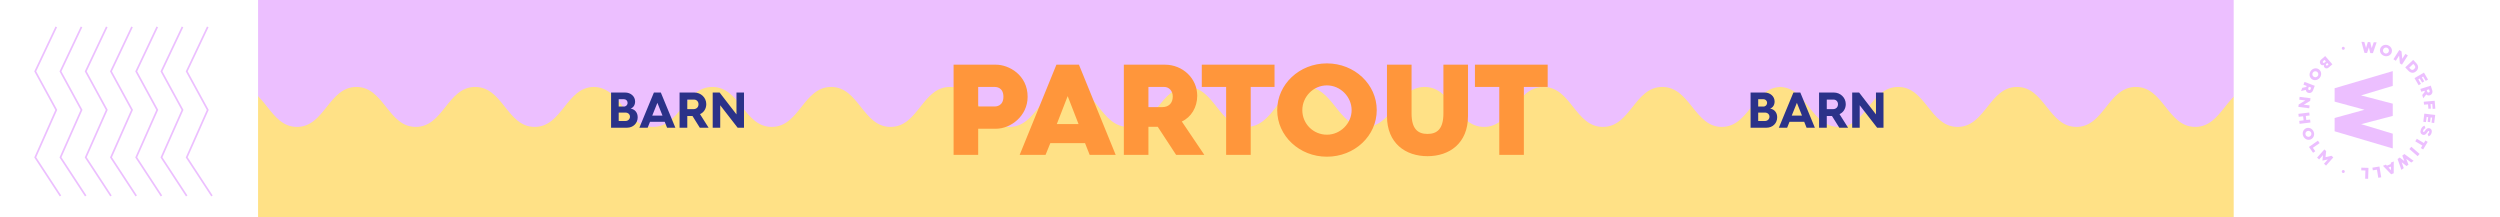
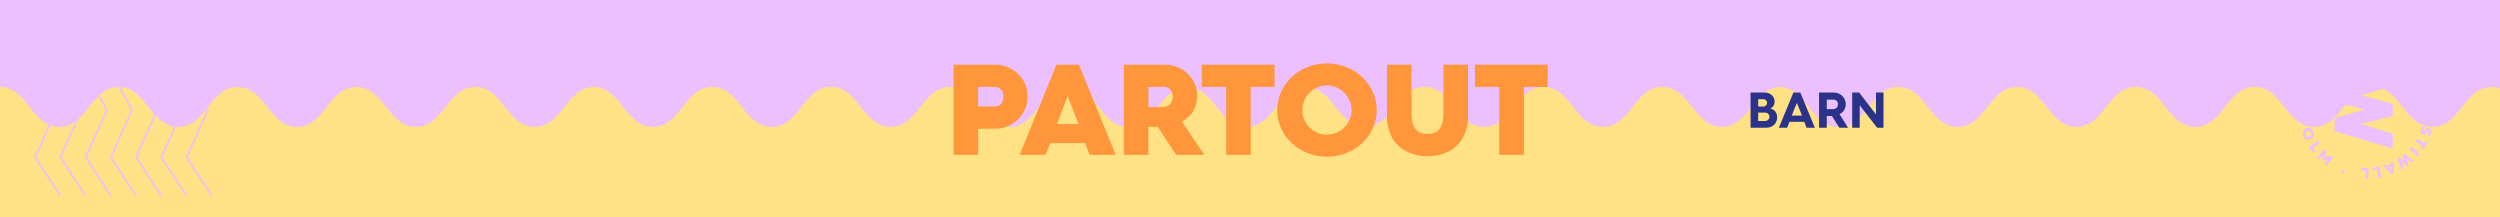
<svg xmlns="http://www.w3.org/2000/svg" width="460" height="40" viewBox="0 0 460 40" fill="none">
  <rect x="0" y="0" width="460" height="40" fill="#808080" stroke="none" />
  <g clip-path="url(#clip0_249_2485)">
    <rect width="40" height="460" transform="translate(460) rotate(90)" fill="#ECBFFF" />
    <path d="M0 41L1.11213e-06 16C5.097 16 5.822 23.352 10.925 23.352C16.028 23.352 16.754 16 21.857 16C26.96 16 27.685 23.352 32.788 23.352C37.891 23.352 38.623 16 43.719 16C48.816 16 49.542 23.352 54.645 23.352C59.748 23.352 60.48 16 65.576 16C70.673 16 71.399 23.352 76.501 23.352C81.604 23.352 82.331 16 87.434 16C92.536 16 93.299 23.352 98.371 23.352C103.443 23.352 104.199 16.081 109.223 16L109.296 16C114.32 16.081 115.039 23.352 120.142 23.352C125.245 23.352 125.977 16 131.073 16C136.17 16 136.896 23.352 141.999 23.352C147.102 23.352 147.827 16 152.93 16C158.033 16 158.759 23.352 163.861 23.352C168.964 23.352 169.69 16 174.793 16C179.896 16 180.622 23.352 185.724 23.352C190.827 23.352 191.553 16 196.656 16C201.759 16 202.515 23.352 207.588 23.352C212.66 23.352 213.416 16.081 218.44 16L218.513 16C223.537 16.081 224.238 23.352 229.341 23.352C234.444 23.352 235.17 16 240.272 16C245.375 16 246.101 23.352 251.204 23.352C256.306 23.352 257.032 16 262.135 16C267.238 16 267.963 23.352 273.066 23.352C278.169 23.352 278.895 16 283.998 16C289.101 16 289.826 23.352 294.929 23.352C300.032 23.352 300.758 16 305.86 16C310.963 16 311.799 23.352 316.792 23.352C321.785 23.352 322.596 16.301 327.419 16.015V16L327.724 16V16.015C332.546 16.302 333.235 23.352 338.338 23.352C343.441 23.352 344.167 16 349.27 16C354.372 16 355.098 23.352 360.201 23.352C365.304 23.352 366.029 16 371.132 16C376.235 16 376.961 23.352 382.064 23.352C387.166 23.352 387.892 16 392.995 16C398.098 16 398.824 23.352 403.926 23.352C409.029 23.352 409.755 16 414.857 16C419.96 16 420.717 23.352 425.79 23.352C430.862 23.352 431.618 16.081 436.642 16L436.715 16C441.745 16.081 442.452 23.352 447.555 23.352C452.658 23.352 453.384 16 458.486 16C459.039 16 459.539 16.087 460 16.24V41L0 41Z" fill="#FFE186" />
    <path d="M322.105 23.5V17.025H324.678C325.71 17.025 326.527 17.722 326.527 18.678C326.527 19.301 326.221 19.793 325.7 19.979C326.555 20.128 327.001 20.778 327.001 21.586C327.001 22.683 326.165 23.5 325.032 23.5H322.105ZM323.508 19.608H324.446C324.855 19.608 325.143 19.32 325.143 18.92C325.143 18.539 324.855 18.251 324.456 18.251H323.508V19.608ZM323.508 22.264H324.744C325.227 22.264 325.58 21.921 325.58 21.475C325.58 21.038 325.236 20.713 324.734 20.713H323.508V22.264ZM327.31 23.5L329.986 17.025H331.258L333.934 23.5H332.41L331.974 22.413H329.27L328.834 23.5H327.31ZM329.679 21.27H331.565L330.627 18.92L329.679 21.27ZM334.707 23.5V17.025H337.419C338.627 17.025 339.621 17.954 339.621 19.162C339.621 20.007 339.156 20.704 338.469 21.001L340.048 23.5H338.432L337.085 21.345H337.066H336.128V23.5H334.707ZM336.128 20.081H337.261C337.819 20.081 338.19 19.728 338.19 19.18C338.19 18.678 337.837 18.326 337.382 18.326H336.128V20.081ZM340.803 23.5V17.025H342.076L345.179 21.047V17.025H346.563V23.5H345.392L342.187 19.366V23.5H340.803Z" fill="#2B3289" />
    <path d="M175.459 28.5V11.901H183.247C185.652 11.901 189.082 13.806 189.082 17.807C189.082 21.355 185.962 23.689 183.247 23.689H179.984V28.5H175.459ZM179.984 19.593H183.056C183.247 19.593 184.628 19.546 184.628 17.807C184.628 15.997 183.223 15.997 183.032 15.997H179.984V19.593ZM187.617 28.5L194.381 11.901H198.525L205.288 28.5H200.501L199.644 26.333H193.262L192.38 28.5H187.617ZM194.452 22.832H198.453L196.453 17.688L194.452 22.832ZM206.786 28.5V11.901H214.336C217.622 11.901 220.29 14.425 220.29 17.616C220.29 19.76 219.17 21.57 217.456 22.356L221.599 28.5H216.408L213.026 23.332H212.978H211.311V28.5H206.786ZM211.311 19.712H213.836C215.027 19.712 215.789 18.998 215.789 17.759C215.789 16.688 215.074 15.997 214.217 15.997H211.311V19.712ZM225.608 28.5V15.997H221.13V11.901H234.514V15.997H230.132V28.5H225.608ZM235.005 20.26C235.005 15.521 239.078 11.663 244.15 11.663C249.247 11.663 253.319 15.521 253.319 20.26C253.319 24.999 249.247 28.833 244.15 28.833C239.078 28.833 235.005 24.999 235.005 20.26ZM239.626 20.26C239.626 22.808 241.674 24.785 244.15 24.785C246.627 24.785 248.699 22.713 248.699 20.26C248.699 17.831 246.651 15.711 244.15 15.711C241.65 15.711 239.626 17.807 239.626 20.26ZM255.203 21.355V11.901H259.728V20.879C259.728 23.737 260.895 24.642 262.657 24.642C264.42 24.642 265.587 23.737 265.587 20.879V11.901H270.111V21.355C270.111 26.38 266.682 28.738 262.657 28.738C258.632 28.738 255.203 26.38 255.203 21.355ZM275.866 28.5V15.997H271.389V11.901H284.773V15.997H280.391V28.5H275.866Z" fill="#FF963B" />
-     <path d="M112.438 23.5V17.025H115.012C116.043 17.025 116.86 17.722 116.86 18.678C116.86 19.301 116.554 19.793 116.034 19.979C116.888 20.128 117.334 20.778 117.334 21.586C117.334 22.683 116.498 23.5 115.365 23.5H112.438ZM113.841 19.608H114.779C115.188 19.608 115.476 19.32 115.476 18.92C115.476 18.539 115.188 18.251 114.789 18.251H113.841V19.608ZM113.841 22.264H115.077C115.56 22.264 115.913 21.921 115.913 21.475C115.913 21.038 115.569 20.713 115.067 20.713H113.841V22.264ZM117.643 23.5L120.319 17.025H121.592L124.267 23.5H122.744L122.307 22.413H119.604L119.167 23.5H117.643ZM120.012 21.27H121.898L120.96 18.92L120.012 21.27ZM125.04 23.5V17.025H127.752C128.96 17.025 129.954 17.954 129.954 19.162C129.954 20.007 129.49 20.704 128.802 21.001L130.382 23.5H128.765L127.418 21.345H127.399H126.461V23.5H125.04ZM126.461 20.081H127.595C128.152 20.081 128.524 19.728 128.524 19.18C128.524 18.678 128.171 18.326 127.715 18.326H126.461V20.081ZM131.136 23.5V17.025H132.409L135.512 21.047V17.025H136.896V23.5H135.726L132.521 19.366V23.5H131.136Z" fill="#2B3289" />
    <g clip-path="url(#clip1_249_2485)">
-       <rect width="41" height="49.483" transform="translate(47.483) rotate(90)" fill="white" />
      <path d="M38.226 4.948L34.355 13.133L38.226 20.227L34.355 28.958L39 36.052M33.581 4.948L29.709 13.133L33.581 20.227L29.709 28.958L34.355 36.052M28.935 4.948L25.064 13.133L28.935 20.227L25.064 28.958L29.709 36.052M24.29 4.948L20.419 13.133L24.29 20.227L20.419 28.958L25.064 36.052M19.645 4.948L15.773 13.133L19.645 20.227L15.773 28.958L20.419 36.052M14.999 4.948L11.128 13.133L14.999 20.227L11.128 28.958L15.773 36.052M10.354 4.948L6.483 13.133L10.354 20.227L6.483 28.958L11.128 36.052" stroke="#ECBFFF" stroke-width="0.315" />
    </g>
-     <rect width="40.6" height="49" transform="translate(460) rotate(90)" fill="white" />
    <path d="M429.571 24.157L440.266 27.319L440.266 24.596L434.452 22.845L440.266 21.326L440.266 19.074L434.43 17.555L440.266 15.804L440.266 13.082L429.571 16.235L429.571 18.698L435.064 20.196L429.571 21.707L429.571 24.157Z" fill="#ECBFFF" />
    <path d="M428.45 12.446L429.156 11.834L427.837 10.314L427.073 10.977C426.94 11.093 426.867 11.231 426.853 11.392C426.839 11.554 426.888 11.698 427.001 11.827C427.085 11.924 427.182 11.983 427.294 12.003C427.404 12.024 427.519 12.003 427.634 11.938C427.594 12.014 427.58 12.095 427.593 12.178C427.606 12.261 427.643 12.338 427.707 12.412C427.804 12.524 427.923 12.582 428.065 12.587C428.207 12.592 428.337 12.546 428.451 12.445L428.45 12.446ZM427.435 11.521C427.398 11.48 427.383 11.432 427.387 11.377C427.392 11.323 427.416 11.276 427.46 11.239L427.717 11.015L427.969 11.305L427.714 11.526C427.667 11.566 427.618 11.586 427.565 11.585C427.513 11.585 427.469 11.564 427.433 11.522L427.435 11.521ZM428.006 12.011C427.971 11.97 427.955 11.927 427.956 11.88C427.959 11.834 427.977 11.793 428.015 11.761L428.215 11.588L428.451 11.859L428.251 12.032C428.215 12.065 428.172 12.079 428.126 12.073C428.079 12.07 428.039 12.048 428.006 12.011Z" fill="#ECBFFF" />
    <path d="M426.878 14.26C426.965 14.135 427.026 14.002 427.059 13.859C427.093 13.716 427.1 13.576 427.082 13.442C427.063 13.308 427.017 13.18 426.946 13.058C426.874 12.936 426.78 12.834 426.664 12.753C426.549 12.671 426.422 12.617 426.282 12.591C426.143 12.565 426.007 12.565 425.875 12.592C425.742 12.62 425.614 12.674 425.49 12.754C425.365 12.834 425.261 12.936 425.173 13.06C425.085 13.185 425.025 13.318 424.991 13.462C424.957 13.607 424.948 13.746 424.967 13.88C424.986 14.015 425.031 14.143 425.103 14.265C425.174 14.386 425.267 14.488 425.383 14.57C425.537 14.679 425.708 14.738 425.897 14.749C426.084 14.761 426.266 14.723 426.441 14.638C426.615 14.552 426.761 14.425 426.878 14.261L426.878 14.26ZM425.708 14.11C425.628 14.054 425.567 13.981 425.527 13.892C425.487 13.803 425.471 13.708 425.478 13.61C425.486 13.512 425.518 13.423 425.575 13.343C425.662 13.219 425.78 13.145 425.929 13.118C426.079 13.092 426.216 13.123 426.34 13.211C426.462 13.298 426.537 13.416 426.565 13.566C426.593 13.717 426.563 13.854 426.476 13.977C426.389 14.1 426.27 14.174 426.118 14.201C425.966 14.227 425.829 14.197 425.707 14.111L425.708 14.11Z" fill="#ECBFFF" />
    <path d="M425.371 16.952C425.468 16.87 425.54 16.767 425.586 16.645L425.914 15.789L424.033 15.071L423.837 15.583L424.423 15.807L424.351 15.995L424.349 16L423.616 16.161L423.391 16.75L424.267 16.545C424.275 16.66 424.315 16.765 424.389 16.861C424.463 16.957 424.561 17.028 424.68 17.074C424.799 17.119 424.919 17.13 425.042 17.108C425.165 17.085 425.275 17.033 425.371 16.951L425.371 16.952ZM424.861 16.555C424.792 16.529 424.746 16.487 424.722 16.433C424.698 16.378 424.699 16.316 424.724 16.25L424.834 15.964L425.255 16.124L425.129 16.453C425.11 16.503 425.075 16.539 425.025 16.559C424.974 16.579 424.92 16.578 424.861 16.555Z" fill="#ECBFFF" />
    <path d="M423.893 19.262L425.067 18.558L425.129 18.073L423.13 17.825L423.066 18.342L424.182 18.481L422.955 19.224L422.9 19.672L424.898 19.92L424.963 19.395L423.893 19.262Z" fill="#ECBFFF" />
-     <path d="M425.059 21.997L424.357 22.082L424.266 21.333L424.966 21.246L424.899 20.703L422.9 20.947L422.967 21.492L423.772 21.393L423.865 22.144L423.06 22.243L423.126 22.787L425.125 22.541L425.059 21.997Z" fill="#ECBFFF" />
    <path d="M425.593 25.323C425.704 25.173 425.771 24.999 425.794 24.807C425.816 24.614 425.79 24.423 425.714 24.236C425.658 24.095 425.579 23.972 425.477 23.866C425.375 23.759 425.262 23.677 425.139 23.619C425.016 23.562 424.883 23.53 424.742 23.524C424.601 23.518 424.464 23.541 424.334 23.593C424.203 23.646 424.089 23.722 423.991 23.825C423.893 23.927 423.82 24.041 423.771 24.168C423.722 24.295 423.697 24.432 423.697 24.579C423.697 24.726 423.724 24.87 423.781 25.011C423.837 25.151 423.916 25.276 424.019 25.382C424.121 25.49 424.234 25.572 424.357 25.63C424.481 25.688 424.613 25.719 424.753 25.725C424.895 25.731 425.031 25.709 425.162 25.656C425.338 25.586 425.481 25.475 425.593 25.323ZM424.67 25.168C424.574 25.152 424.486 25.115 424.408 25.056C424.33 24.997 424.272 24.92 424.236 24.829C424.179 24.688 424.18 24.549 424.239 24.409C424.298 24.27 424.399 24.172 424.542 24.115C424.682 24.06 424.821 24.061 424.962 24.12C425.103 24.179 425.202 24.279 425.258 24.419C425.315 24.559 425.311 24.699 425.251 24.841C425.189 24.983 425.09 25.081 424.952 25.136C424.861 25.173 424.767 25.184 424.67 25.169L424.67 25.168Z" fill="#ECBFFF" />
    <path d="M425.569 27.201L426.81 26.33L426.495 25.881L424.848 27.037L425.603 28.113L426.009 27.828L425.569 27.201Z" fill="#ECBFFF" />
    <path d="M428.99 28.662L427.894 28.916L428.011 27.797L427.675 27.499L426.34 29.006L426.721 29.343L427.428 28.544L427.328 29.556L428.32 29.333L427.613 30.131L427.994 30.468L429.328 28.961L428.99 28.662Z" fill="#ECBFFF" />
    <path d="M436.767 7.774L436.387 8.855L436.124 7.753L435.682 7.739L435.348 8.826L435.04 7.718L434.506 7.7L435.059 9.732L435.543 9.747L435.871 8.723L436.133 9.767L436.614 9.782L437.301 7.792L436.767 7.774Z" fill="#ECBFFF" />
-     <path d="M439.139 10.342C439.287 10.332 439.423 10.297 439.545 10.239C439.666 10.181 439.776 10.1 439.87 9.994C439.964 9.889 440.033 9.769 440.076 9.635C440.134 9.455 440.139 9.273 440.094 9.091C440.047 8.909 439.958 8.747 439.822 8.608C439.688 8.467 439.523 8.367 439.331 8.305C439.186 8.259 439.041 8.242 438.894 8.253C438.747 8.264 438.611 8.298 438.489 8.357C438.366 8.416 438.258 8.497 438.162 8.603C438.068 8.708 437.999 8.828 437.956 8.962C437.914 9.096 437.9 9.233 437.917 9.374C437.934 9.514 437.975 9.644 438.042 9.762C438.108 9.88 438.199 9.987 438.312 10.079C438.425 10.172 438.554 10.243 438.699 10.289C438.843 10.334 438.989 10.352 439.137 10.342L439.139 10.342ZM438.848 9.822C438.704 9.776 438.597 9.686 438.527 9.552C438.456 9.418 438.445 9.278 438.492 9.131C438.537 8.99 438.627 8.883 438.763 8.811C438.899 8.74 439.038 8.727 439.181 8.772C439.325 8.818 439.432 8.909 439.502 9.047C439.572 9.184 439.585 9.324 439.54 9.465C439.509 9.558 439.458 9.638 439.385 9.704C439.312 9.769 439.228 9.813 439.131 9.835C439.036 9.856 438.94 9.852 438.846 9.822L438.848 9.822Z" fill="#ECBFFF" />
    <path d="M440.83 11.181L441.434 10.233L441.58 11.658L441.961 11.9L443.043 10.203L442.595 9.919L442.016 10.829L441.883 9.465L441.471 9.203L440.389 10.901L440.83 11.181Z" fill="#ECBFFF" />
    <path d="M443.121 12.995C443.241 13.123 443.367 13.221 443.497 13.287C443.628 13.353 443.756 13.387 443.882 13.389C444.008 13.392 444.131 13.367 444.251 13.315C444.372 13.264 444.488 13.186 444.597 13.082C444.701 12.983 444.783 12.876 444.839 12.76C444.896 12.645 444.927 12.524 444.932 12.399C444.937 12.273 444.911 12.143 444.853 12.008C444.795 11.874 444.705 11.742 444.584 11.614L444.025 11.021L442.56 12.401L443.122 12.996L443.121 12.995ZM444.117 12.769C444.084 12.792 444.048 12.813 444.009 12.831C443.969 12.848 443.93 12.858 443.89 12.86C443.849 12.86 443.807 12.854 443.761 12.843C443.716 12.831 443.668 12.807 443.617 12.77C443.565 12.734 443.514 12.688 443.46 12.631L443.298 12.459L444.04 11.76L444.201 11.93C444.265 11.998 444.315 12.065 444.349 12.127C444.383 12.19 444.403 12.245 444.41 12.294C444.416 12.344 444.411 12.392 444.395 12.44C444.378 12.488 444.356 12.531 444.328 12.567" fill="#ECBFFF" />
    <path d="M445.029 15.677L445.454 15.43L444.97 14.601L445.23 14.45L445.669 15.203L446.059 14.975L445.62 14.223L445.861 14.083L446.332 14.89L446.757 14.643L446.009 13.361L444.27 14.375L445.029 15.677Z" fill="#ECBFFF" />
    <path d="M445.503 16.887L446.101 16.698L446.161 16.89L446.161 16.895L445.689 17.475L445.879 18.077L446.439 17.374C446.517 17.459 446.614 17.517 446.732 17.546C446.85 17.575 446.969 17.57 447.092 17.532C447.213 17.494 447.315 17.428 447.398 17.335C447.479 17.242 447.533 17.133 447.558 17.008C447.584 16.884 447.576 16.76 447.537 16.634L447.262 15.76L445.341 16.363L445.505 16.887L445.503 16.887ZM447.056 16.768C447.072 16.82 447.066 16.869 447.04 16.915C447.013 16.962 446.969 16.994 446.909 17.013C446.837 17.036 446.776 17.032 446.723 17.005C446.67 16.976 446.632 16.928 446.611 16.859L446.519 16.567L446.949 16.433L447.055 16.77L447.056 16.768Z" fill="#ECBFFF" />
    <path d="M446.017 19.262L446.756 19.199L446.826 20.019L447.29 19.98L447.22 19.159L447.533 19.133L447.611 20.037L448.1 19.994L447.976 18.545L445.97 18.716L446.017 19.262Z" fill="#ECBFFF" />
    <path d="M446.375 22.467L446.494 21.516L446.792 21.552L446.684 22.418L447.131 22.474L447.241 21.609L447.517 21.644L447.401 22.572L447.888 22.632L448.074 21.161L446.075 20.91L445.887 22.406L446.375 22.467Z" fill="#ECBFFF" />
-     <path d="M445.877 23.98C445.912 23.881 445.966 23.798 446.041 23.73C446.115 23.662 446.195 23.616 446.283 23.59L446.129 23.126C446.081 23.137 446.033 23.155 445.987 23.175C445.94 23.196 445.89 23.225 445.836 23.263C445.783 23.3 445.733 23.344 445.688 23.393C445.642 23.444 445.597 23.505 445.553 23.579C445.509 23.653 445.471 23.735 445.44 23.825C445.351 24.078 445.338 24.287 445.401 24.452C445.464 24.616 445.586 24.731 445.767 24.793C445.897 24.84 446.022 24.842 446.136 24.803C446.252 24.763 446.367 24.672 446.484 24.529C446.521 24.483 446.557 24.437 446.593 24.388C446.63 24.339 446.658 24.299 446.678 24.27C446.698 24.24 446.718 24.212 446.739 24.184C446.761 24.157 446.778 24.137 446.794 24.125C446.81 24.113 446.827 24.105 446.846 24.102C446.865 24.098 446.886 24.1 446.909 24.108C446.944 24.12 446.967 24.148 446.975 24.192C446.985 24.235 446.978 24.29 446.954 24.356C446.903 24.502 446.812 24.599 446.68 24.646L446.854 25.09C447.106 25.006 447.288 24.807 447.399 24.491C447.43 24.402 447.448 24.312 447.453 24.222C447.458 24.133 447.448 24.048 447.424 23.968C447.4 23.889 447.359 23.818 447.298 23.754C447.238 23.69 447.163 23.643 447.072 23.611C446.933 23.562 446.806 23.559 446.689 23.604C446.573 23.648 446.464 23.732 446.361 23.854C446.327 23.893 446.291 23.938 446.253 23.991C446.215 24.044 446.184 24.088 446.16 24.122C446.136 24.155 446.11 24.188 446.082 24.218C446.054 24.248 446.028 24.27 446.003 24.28C445.978 24.29 445.951 24.291 445.925 24.282C445.832 24.25 445.816 24.148 445.876 23.979L445.877 23.98Z" fill="#ECBFFF" />
+     <path d="M445.877 23.98C445.912 23.881 445.966 23.798 446.041 23.73C446.115 23.662 446.195 23.616 446.283 23.59L446.129 23.126C446.081 23.137 446.033 23.155 445.987 23.175C445.94 23.196 445.89 23.225 445.836 23.263C445.783 23.3 445.733 23.344 445.688 23.393C445.642 23.444 445.597 23.505 445.553 23.579C445.509 23.653 445.471 23.735 445.44 23.825C445.351 24.078 445.338 24.287 445.401 24.452C445.464 24.616 445.586 24.731 445.767 24.793C445.897 24.84 446.022 24.842 446.136 24.803C446.252 24.763 446.367 24.672 446.484 24.529C446.521 24.483 446.557 24.437 446.593 24.388C446.63 24.339 446.658 24.299 446.678 24.27C446.698 24.24 446.718 24.212 446.739 24.184C446.761 24.157 446.778 24.137 446.794 24.125C446.81 24.113 446.827 24.105 446.846 24.102C446.865 24.098 446.886 24.1 446.909 24.108C446.944 24.12 446.967 24.148 446.975 24.192C446.985 24.235 446.978 24.29 446.954 24.356C446.903 24.502 446.812 24.599 446.68 24.646L446.854 25.09C447.106 25.006 447.288 24.807 447.399 24.491C447.458 24.133 447.448 24.048 447.424 23.968C447.4 23.889 447.359 23.818 447.298 23.754C447.238 23.69 447.163 23.643 447.072 23.611C446.933 23.562 446.806 23.559 446.689 23.604C446.573 23.648 446.464 23.732 446.361 23.854C446.327 23.893 446.291 23.938 446.253 23.991C446.215 24.044 446.184 24.088 446.16 24.122C446.136 24.155 446.11 24.188 446.082 24.218C446.054 24.248 446.028 24.27 446.003 24.28C445.978 24.29 445.951 24.291 445.925 24.282C445.832 24.25 445.816 24.148 445.876 23.979L445.877 23.98Z" fill="#ECBFFF" />
    <path d="M444.41 26.004L445.709 26.786L445.435 27.242L445.86 27.498L446.698 26.108L446.273 25.852L445.992 26.317L444.692 25.534L444.41 26.004Z" fill="#ECBFFF" />
    <path d="M445.204 28.324L443.681 27.006L443.321 27.422L444.845 28.739L445.204 28.324Z" fill="#ECBFFF" />
    <path d="M442.019 28.631L442.398 29.635L441.544 28.982L441.158 29.267L441.857 31.255L442.286 30.936L441.912 29.852L442.803 30.554L443.158 30.291L442.744 29.231L443.675 29.909L444.104 29.591L442.408 28.342L442.019 28.631Z" fill="#ECBFFF" />
    <path d="M440.445 31.88L440.453 29.707L439.917 29.923L439.909 30.189L439.19 30.479L439.003 30.292L438.464 30.509L439.979 32.068L440.445 31.879L440.445 31.88ZM439.491 30.837L439.94 30.655L439.949 31.325L439.489 30.837L439.491 30.837Z" fill="#ECBFFF" />
    <path d="M436.602 31.34L437.358 31.216L437.605 32.712L438.146 32.623L437.819 30.637L436.521 30.851L436.602 31.34Z" fill="#ECBFFF" />
    <path d="M435.797 30.888L434.482 30.849L434.467 31.346L435.234 31.368L435.19 32.884L435.737 32.9L435.797 30.888Z" fill="#ECBFFF" />
    <path d="M431.44 8.888C431.44 8.735 431.316 8.612 431.164 8.612C431.012 8.612 430.887 8.736 430.887 8.888C430.887 9.04 431.012 9.164 431.164 9.164C431.316 9.164 431.44 9.04 431.44 8.888Z" fill="#ECBFFF" />
    <path d="M430.887 31.559C430.887 31.712 431.011 31.835 431.164 31.835C431.317 31.835 431.44 31.712 431.44 31.559C431.44 31.406 431.317 31.283 431.164 31.283C431.011 31.283 430.887 31.406 430.887 31.559Z" fill="#ECBFFF" />
  </g>
  <defs>
    <clipPath id="clip0_249_2485">
      <rect width="40" height="460" fill="white" transform="translate(460) rotate(90)" />
    </clipPath>
    <clipPath id="clip1_249_2485">
      <rect width="41" height="49.483" fill="white" transform="translate(47.483) rotate(90)" />
    </clipPath>
  </defs>
</svg>